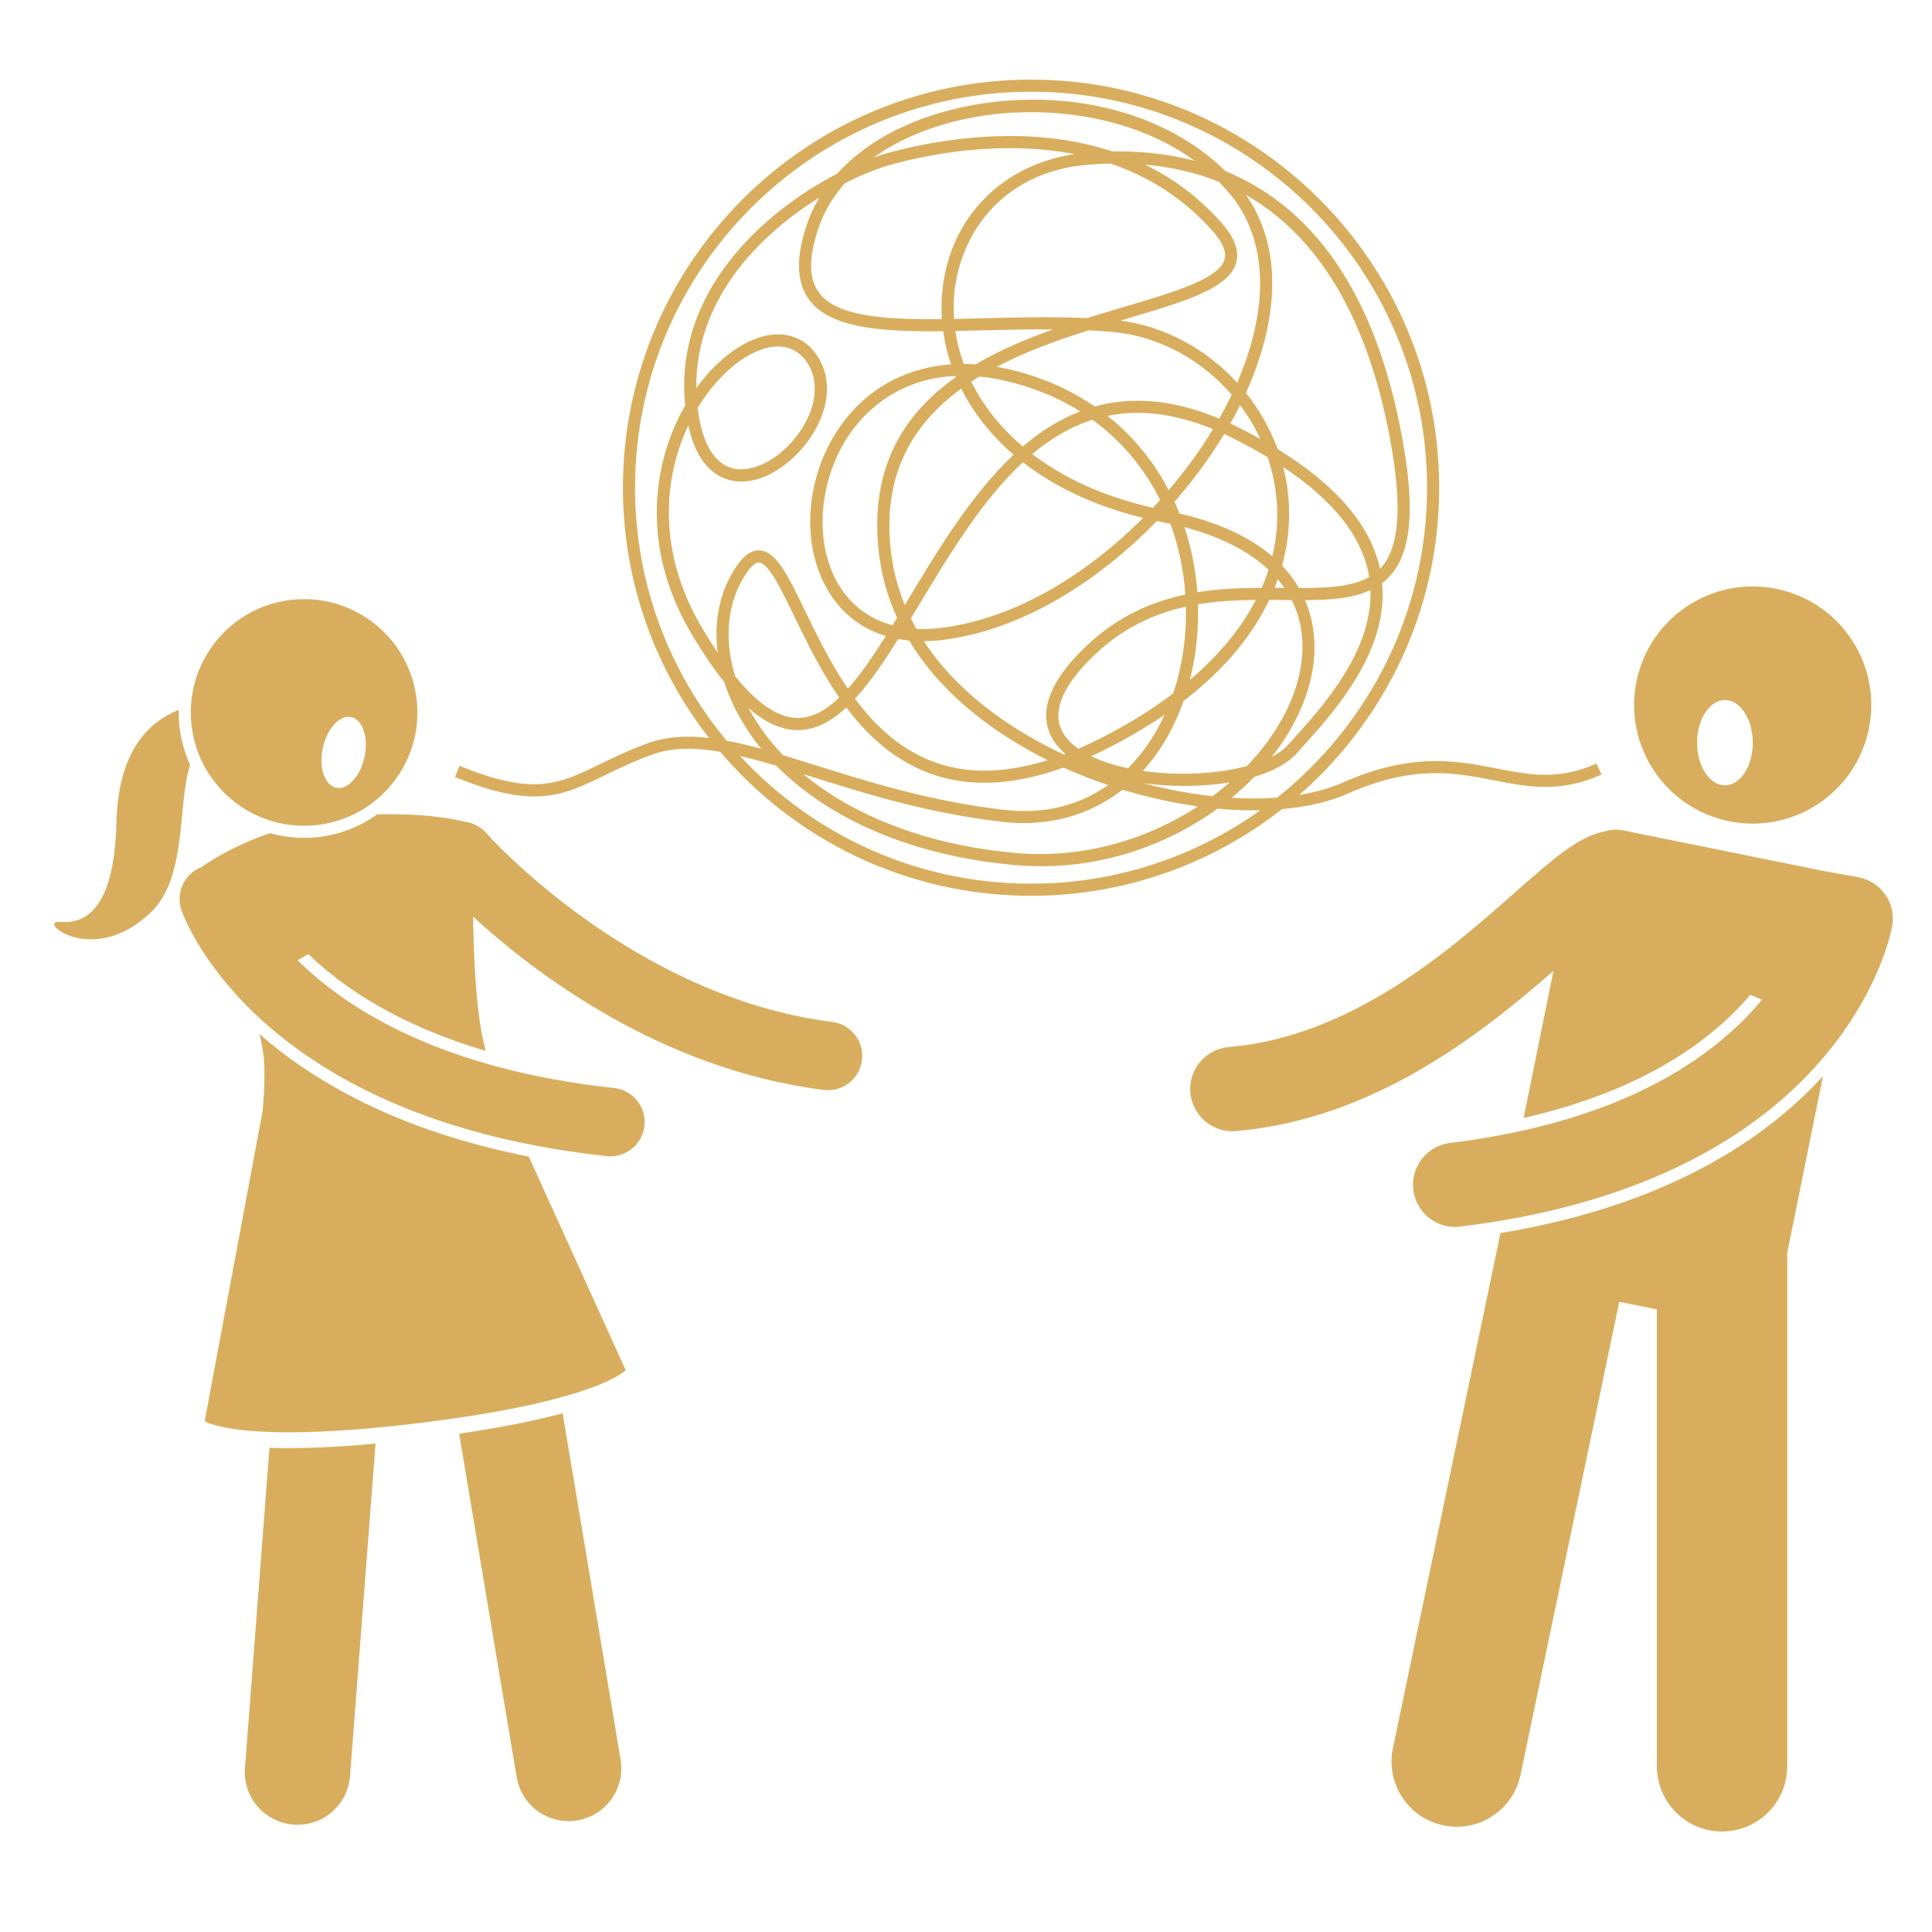
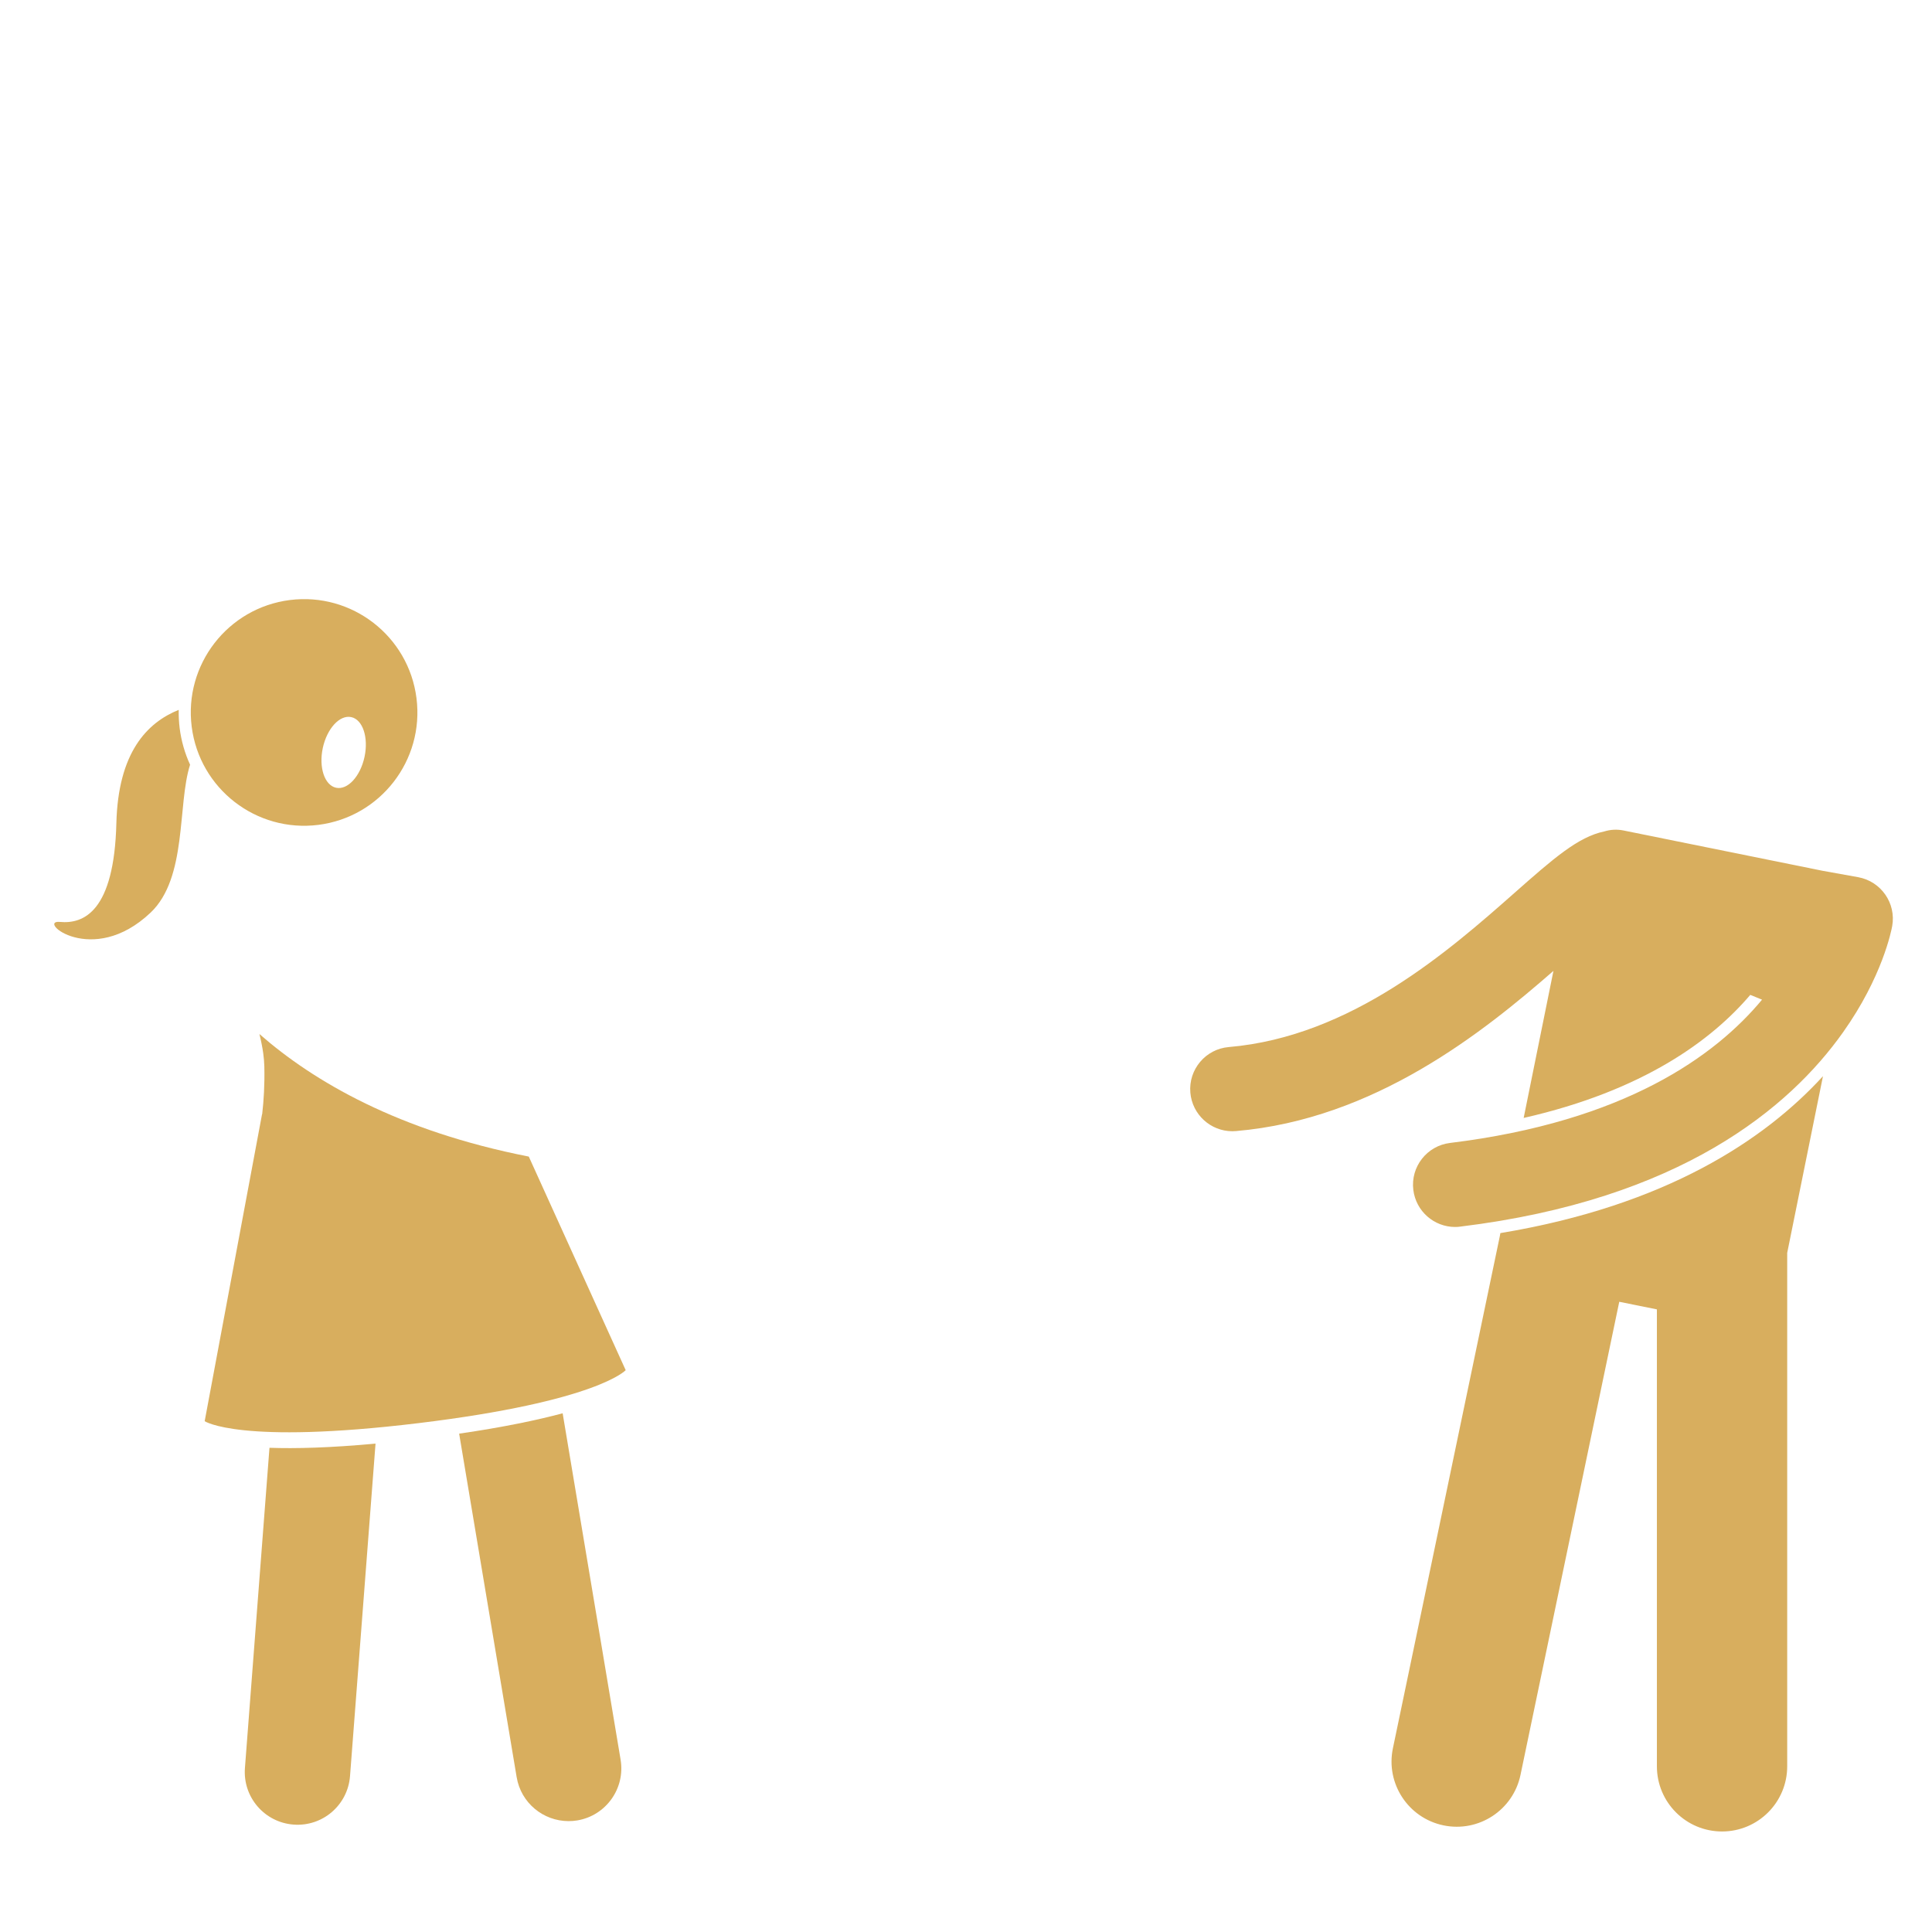
<svg xmlns="http://www.w3.org/2000/svg" width="200" viewBox="0 0 150 150" height="200" preserveAspectRatio="xMidYMid meet">
  <defs>
    <clipPath id="9f29406e11">
      <path d="M 108 83 L 142 83 L 142 142.586 L 108 142.586 Z M 108 83 " clip-rule="nonzero" />
    </clipPath>
    <clipPath id="f73a0f49fd">
      <path d="M 35 6.086 L 125 6.086 L 125 70 L 35 70 Z M 35 6.086 " clip-rule="nonzero" />
    </clipPath>
  </defs>
  <path fill="#d8ae5e" d="M 13.875 55.113 C 11.41 56.109 9.172 58.426 9.035 63.914 C 8.863 70.773 6.496 71.75 4.648 71.578 C 2.797 71.406 7.152 75.156 11.688 70.859 C 14.555 68.148 13.762 62.473 14.758 59.371 C 14.355 58.496 14.078 57.543 13.949 56.539 C 13.891 56.059 13.867 55.582 13.875 55.113 Z M 13.875 55.113 " fill-opacity="1" fill-rule="nonzero" />
-   <path fill="#d8ae5e" d="M 66.922 82.312 C 67.105 80.855 66.074 79.527 64.617 79.344 C 49.102 77.387 37.914 64.867 37.75 64.68 C 37.297 64.164 36.691 63.867 36.062 63.793 C 35 63.535 32.742 63.137 29.285 63.227 C 28.012 64.145 26.5 64.766 24.836 64.977 C 23.496 65.145 22.188 65.031 20.965 64.684 C 18.398 65.566 16.621 66.629 15.625 67.328 C 14.312 67.844 13.625 69.309 14.086 70.66 C 14.18 70.934 15.211 73.781 18.34 77.223 C 22.727 82.047 31.242 88.043 47.105 89.762 C 47.203 89.77 47.297 89.777 47.395 89.777 C 48.734 89.777 49.887 88.766 50.035 87.402 C 50.191 85.941 49.137 84.629 47.676 84.473 C 34.312 83.027 26.984 78.395 23.105 74.551 L 23.949 74.082 C 26.605 76.652 30.906 79.582 37.703 81.586 C 37.637 81.312 37.566 81.035 37.504 80.738 C 37.422 80.371 37.348 79.965 37.281 79.535 C 36.922 77.191 36.773 74.031 36.727 71.168 C 41.406 75.465 51.242 83.02 63.949 84.621 C 64.062 84.633 64.176 84.641 64.285 84.641 C 65.605 84.641 66.754 83.656 66.922 82.312 Z M 66.922 82.312 " fill-opacity="1" fill-rule="nonzero" />
  <path fill="#d8ae5e" d="M 40.113 137.977 C 40.445 139.977 42.18 141.391 44.145 141.391 C 44.367 141.391 44.594 141.375 44.824 141.336 C 47.051 140.961 48.555 138.852 48.184 136.625 L 43.684 109.727 C 41.719 110.254 39.105 110.805 35.648 111.309 Z M 40.113 137.977 " fill-opacity="1" fill-rule="nonzero" />
  <path fill="#d8ae5e" d="M 20.922 112.406 L 19.016 137.27 C 18.844 139.523 20.531 141.488 22.785 141.66 C 25.039 141.836 27.004 140.148 27.176 137.895 L 29.156 112.082 C 25.605 112.41 22.934 112.477 20.922 112.406 Z M 20.922 112.406 " fill-opacity="1" fill-rule="nonzero" />
  <path fill="#d8ae5e" d="M 20.355 86.512 L 20.344 86.512 L 15.891 110.34 C 15.891 110.34 18.582 112.176 32.492 110.492 C 46.406 108.805 48.578 106.379 48.578 106.379 L 41.055 89.797 C 30.949 87.812 24.359 83.977 20.141 80.281 C 20.27 80.801 20.371 81.301 20.438 81.781 C 20.484 82.133 20.516 82.473 20.523 82.797 C 20.555 84.262 20.477 85.438 20.355 86.512 Z M 20.355 86.512 " fill-opacity="1" fill-rule="nonzero" />
  <path fill="#d8ae5e" d="M 32.336 54.207 C 31.727 49.387 27.324 45.977 22.504 46.586 C 17.684 47.199 14.273 51.602 14.883 56.422 C 15.496 61.242 19.898 64.652 24.719 64.043 C 29.539 63.43 32.949 59.027 32.336 54.207 Z M 25.062 58.07 C 25.391 56.555 26.379 55.484 27.27 55.676 C 28.164 55.867 28.625 57.25 28.301 58.766 C 27.977 60.277 26.988 61.352 26.094 61.16 C 25.199 60.969 24.738 59.586 25.062 58.07 Z M 25.062 58.07 " fill-opacity="1" fill-rule="nonzero" />
  <g clip-path="url(#9f29406e11)">
-     <path fill="#d8ae5e" d="M 116.488 95.738 L 116.473 95.82 C 116.461 95.867 116.457 95.914 116.449 95.961 L 108.145 135.734 C 107.574 138.469 109.332 141.148 112.062 141.719 C 114.801 142.293 117.48 140.539 118.051 137.805 L 125.719 101.07 L 128.641 101.66 L 128.641 137.137 C 128.641 139.934 130.906 142.195 133.699 142.195 C 136.492 142.195 138.758 139.934 138.758 137.137 L 138.758 97.273 L 141.535 83.555 C 137.023 88.484 129.371 93.598 116.488 95.738 Z M 116.488 95.738 " fill-opacity="1" fill-rule="nonzero" />
+     <path fill="#d8ae5e" d="M 116.488 95.738 C 116.461 95.867 116.457 95.914 116.449 95.961 L 108.145 135.734 C 107.574 138.469 109.332 141.148 112.062 141.719 C 114.801 142.293 117.48 140.539 118.051 137.805 L 125.719 101.07 L 128.641 101.66 L 128.641 137.137 C 128.641 139.934 130.906 142.195 133.699 142.195 C 136.492 142.195 138.758 139.934 138.758 137.137 L 138.758 97.273 L 141.535 83.555 C 137.023 88.484 129.371 93.598 116.488 95.738 Z M 116.488 95.738 " fill-opacity="1" fill-rule="nonzero" />
  </g>
-   <path fill="#d8ae5e" d="M 127.055 52.91 C 126.047 57.895 129.27 62.75 134.254 63.762 C 139.238 64.77 144.094 61.547 145.102 56.562 C 146.113 51.582 142.891 46.723 137.906 45.715 C 132.922 44.707 128.066 47.926 127.055 52.91 Z M 133.926 60.973 C 132.73 60.973 131.762 59.492 131.762 57.664 C 131.762 55.836 132.73 54.352 133.926 54.352 C 135.117 54.352 136.086 55.836 136.086 57.664 C 136.086 59.492 135.117 60.973 133.926 60.973 Z M 133.926 60.973 " fill-opacity="1" fill-rule="nonzero" />
  <path fill="#d8ae5e" d="M 144.27 68.105 L 141.512 67.609 L 126.043 64.477 C 125.535 64.375 125.031 64.406 124.562 64.551 C 122.52 64.969 120.574 66.684 117.594 69.316 C 112.555 73.762 104.941 80.48 95.402 81.293 C 93.602 81.445 92.266 83.031 92.418 84.832 C 92.566 86.539 93.996 87.828 95.676 87.828 C 95.77 87.828 95.863 87.824 95.957 87.816 C 106.742 86.898 115.176 80.121 120.609 75.379 L 118.297 86.797 C 127.613 84.68 132.91 80.746 135.891 77.242 L 136.805 77.613 C 133.191 81.973 126.152 87.078 112.582 88.738 C 110.785 88.957 109.508 90.59 109.73 92.383 C 109.934 94.043 111.344 95.262 112.973 95.262 C 113.105 95.262 113.242 95.254 113.375 95.234 C 130.469 93.148 138.945 85.996 143.09 80.152 C 146.148 75.844 146.848 72.242 146.91 71.902 C 147.227 70.125 146.047 68.43 144.27 68.105 Z M 144.27 68.105 " fill-opacity="1" fill-rule="nonzero" />
  <g clip-path="url(#f73a0f49fd)">
-     <path fill="#d8ae5e" d="M 46.984 60.18 C 48.023 59.676 49.199 59.102 50.66 58.578 C 52.211 58.02 53.957 58.031 55.922 58.375 C 61.738 65.207 70.395 69.551 80.051 69.551 C 87.395 69.551 94.16 67.031 99.539 62.82 C 101.441 62.652 103.172 62.266 104.609 61.629 C 109.719 59.363 112.922 59.984 116.023 60.59 C 118.648 61.098 121.121 61.578 124.34 60.141 L 123.957 59.281 C 121.012 60.598 118.785 60.168 116.203 59.664 C 113.113 59.062 109.605 58.383 104.227 60.77 C 103.242 61.207 102.105 61.516 100.875 61.719 C 107.523 55.906 111.738 47.371 111.738 37.867 C 111.738 20.395 97.523 6.18 80.051 6.18 C 62.578 6.18 48.363 20.395 48.363 37.867 C 48.363 45.184 50.863 51.922 55.043 57.293 C 53.344 57.094 51.785 57.172 50.34 57.691 C 48.836 58.234 47.633 58.82 46.57 59.336 C 43.383 60.883 41.457 61.82 35.68 59.457 L 35.32 60.328 C 41.488 62.852 43.676 61.789 46.984 60.18 Z M 80.051 68.609 C 71.125 68.609 63.078 64.785 57.453 58.688 C 58.355 58.902 59.301 59.164 60.289 59.461 C 64.457 63.691 70.992 66.473 78.793 67.164 C 79.477 67.223 80.152 67.254 80.824 67.254 C 86.039 67.254 90.824 65.477 94.527 62.785 C 95.668 62.895 96.777 62.93 97.852 62.91 C 92.824 66.492 86.68 68.609 80.051 68.609 Z M 55.715 50.66 C 55.352 50.121 54.977 49.535 54.598 48.906 C 51.023 42.992 51.469 37.199 53.438 33.031 C 54.098 36.082 55.594 37.047 56.793 37.305 C 59.168 37.809 61.777 35.859 63.121 33.668 C 64.535 31.371 64.57 28.988 63.211 27.301 C 61.793 25.539 59.391 25.512 56.938 27.227 C 55.926 27.938 54.934 28.926 54.062 30.137 C 53.973 23.316 58.891 18.262 63.613 15.34 C 63.203 16.023 62.871 16.742 62.621 17.492 C 61.773 20.051 61.844 21.945 62.832 23.281 C 64.469 25.488 68.41 25.77 73.227 25.715 C 73.344 26.57 73.547 27.434 73.84 28.289 C 70.645 28.516 67.879 29.871 65.859 32.285 C 62.715 36.047 61.984 41.629 64.121 45.559 C 65.164 47.477 66.758 48.773 68.773 49.379 C 67.773 50.965 66.805 52.379 65.828 53.469 C 64.469 51.473 63.418 49.305 62.516 47.441 C 61.168 44.664 60.281 42.832 59 42.734 C 58.969 42.734 58.934 42.734 58.902 42.734 C 58.305 42.734 57.742 43.133 57.184 43.953 C 55.898 45.836 55.406 48.191 55.715 50.66 Z M 54.164 31.672 C 55.113 30.098 56.281 28.836 57.477 28 C 59.516 26.574 61.383 26.531 62.477 27.891 C 63.574 29.254 63.516 31.23 62.32 33.176 C 60.977 35.363 58.684 36.742 56.988 36.383 C 55.508 36.07 54.539 34.504 54.188 31.855 C 54.18 31.797 54.172 31.734 54.164 31.672 Z M 99.828 37.148 C 99.77 36.848 99.703 36.551 99.629 36.258 C 103.488 38.824 105.715 41.617 106.27 44.598 C 106.281 44.664 106.293 44.734 106.305 44.805 C 104.957 45.562 103.023 45.656 100.852 45.656 C 100.508 45.066 100.078 44.48 99.539 43.914 C 100.32 41.074 100.121 38.652 99.828 37.148 Z M 99.719 45.648 C 99.695 45.645 99.672 45.645 99.648 45.645 C 99.422 45.645 99.191 45.641 98.957 45.641 C 99.047 45.418 99.129 45.199 99.203 44.98 C 99.391 45.195 99.562 45.418 99.719 45.648 Z M 98.781 43.195 C 97.203 41.84 94.902 40.645 91.57 39.863 C 91.449 39.559 91.32 39.262 91.184 38.965 C 92.66 37.277 93.961 35.496 95.047 33.695 C 95.32 33.82 95.594 33.957 95.875 34.098 C 96.781 34.555 97.629 35.02 98.418 35.496 C 98.621 36.09 98.785 36.703 98.906 37.328 C 99.293 39.316 99.246 41.285 98.781 43.195 Z M 92.965 45.984 C 92.836 44.277 92.504 42.57 91.961 40.93 C 94.75 41.668 96.945 42.789 98.488 44.234 C 98.336 44.707 98.16 45.172 97.957 45.637 C 96.363 45.641 94.676 45.703 92.965 45.984 Z M 97.504 46.578 C 96.363 48.781 94.637 50.875 92.375 52.801 C 92.43 52.598 92.477 52.395 92.523 52.184 C 92.902 50.48 93.066 48.703 93.012 46.918 C 94.523 46.664 96.035 46.594 97.504 46.578 Z M 75.75 28.289 C 75.438 28.266 75.129 28.258 74.824 28.258 C 74.516 27.41 74.301 26.551 74.172 25.699 C 74.867 25.688 75.578 25.668 76.297 25.648 C 78.094 25.605 79.926 25.559 81.762 25.574 C 79.688 26.312 77.621 27.184 75.75 28.289 Z M 76.043 29.234 C 77.199 29.348 78.469 29.609 79.855 30.07 C 81.332 30.559 82.664 31.191 83.863 31.941 C 82.242 32.562 80.766 33.508 79.41 34.668 C 77.617 33.148 76.297 31.426 75.414 29.633 C 75.621 29.496 75.828 29.363 76.043 29.234 Z M 78.699 35.305 C 75.441 38.359 72.871 42.621 70.547 46.477 C 70.445 46.645 70.348 46.809 70.246 46.973 C 69.672 45.566 69.273 44.027 69.121 42.352 C 68.598 36.555 71.035 32.793 74.629 30.176 C 75.551 32.004 76.895 33.754 78.699 35.305 Z M 71.352 46.965 C 73.738 43.004 76.262 38.816 79.418 35.891 C 81.801 37.742 84.891 39.262 88.75 40.211 C 84.348 44.629 78.766 48.055 73.055 48.75 C 72.391 48.832 71.754 48.855 71.148 48.824 C 70.996 48.562 70.855 48.289 70.719 48.016 C 70.93 47.668 71.141 47.316 71.352 46.965 Z M 80.141 35.254 C 81.559 34.062 83.105 33.133 84.824 32.59 C 87.141 34.273 88.879 36.426 90.07 38.82 C 89.887 39.023 89.699 39.227 89.512 39.426 C 85.617 38.539 82.512 37.066 80.141 35.254 Z M 85.988 32.285 C 88.371 31.801 91.07 32.047 94.18 33.32 C 93.199 34.934 92.043 36.531 90.738 38.055 C 89.602 35.879 88.027 33.902 85.988 32.285 Z M 96.297 33.258 C 96.039 33.125 95.777 33 95.523 32.879 C 95.793 32.406 96.047 31.93 96.281 31.453 C 96.891 32.27 97.422 33.148 97.852 34.082 C 97.352 33.801 96.836 33.527 96.297 33.258 Z M 94.66 32.5 C 92.352 31.539 90.254 31.113 88.328 31.113 C 87.156 31.113 86.051 31.27 85.004 31.562 C 83.586 30.59 81.973 29.777 80.152 29.176 C 79.211 28.863 78.285 28.633 77.383 28.48 C 79.637 27.297 82.121 26.402 84.512 25.648 C 85.113 25.676 85.715 25.715 86.316 25.766 C 89.93 26.074 93.266 27.91 95.629 30.645 C 95.336 31.262 95.012 31.883 94.66 32.5 Z M 84.387 24.699 C 81.656 24.574 78.93 24.641 76.273 24.711 C 75.523 24.727 74.789 24.746 74.07 24.762 C 74.035 24.246 74.031 23.738 74.059 23.238 C 74.32 18.445 77.633 13.359 84.438 12.793 C 85.043 12.742 85.633 12.711 86.211 12.699 C 89.062 13.664 91.824 15.305 94.156 17.949 C 94.941 18.84 95.238 19.562 95.066 20.152 C 94.637 21.645 91.258 22.645 87.348 23.805 C 86.391 24.086 85.398 24.383 84.387 24.699 Z M 74.176 29.188 C 74.188 29.215 74.199 29.246 74.215 29.277 C 70.305 32.039 67.609 36.078 68.184 42.434 C 68.367 44.469 68.891 46.309 69.648 47.961 C 69.531 48.156 69.41 48.352 69.293 48.543 C 67.395 48.031 65.902 46.867 64.949 45.109 C 63.02 41.562 63.723 36.309 66.582 32.891 C 67.828 31.395 70.234 29.367 74.176 29.188 Z M 69.734 49.613 C 70.012 49.664 70.293 49.703 70.582 49.73 C 72.836 53.477 76.262 56.129 79.258 57.891 C 79.934 58.289 80.629 58.664 81.344 59.02 C 78.148 60.016 75.285 60.098 72.793 59.258 C 70.074 58.344 68.016 56.445 66.383 54.25 C 67.516 53.023 68.609 51.414 69.734 49.613 Z M 79.734 57.078 C 76.996 55.469 73.883 53.086 71.727 49.781 C 72.195 49.777 72.676 49.746 73.168 49.684 C 79.262 48.941 85.207 45.207 89.812 40.453 C 89.98 40.488 90.148 40.523 90.32 40.559 C 90.504 40.594 90.688 40.629 90.867 40.668 C 91.52 42.438 91.902 44.297 92.031 46.16 C 89.434 46.711 86.812 47.836 84.414 50.09 C 81.883 52.465 80.852 54.613 81.344 56.473 C 81.547 57.238 82.012 57.934 82.719 58.539 C 82.68 58.555 82.645 58.566 82.605 58.582 C 81.617 58.121 80.656 57.621 79.734 57.078 Z M 82.254 56.234 C 81.863 54.754 82.832 52.863 85.055 50.777 C 87.273 48.695 89.664 47.633 92.074 47.102 C 92.113 48.754 91.953 50.402 91.605 51.98 C 91.469 52.598 91.293 53.219 91.082 53.84 C 89.441 55.082 87.566 56.246 85.469 57.312 C 84.875 57.613 84.289 57.887 83.715 58.133 C 82.941 57.586 82.441 56.945 82.254 56.234 Z M 85.895 58.148 C 87.594 57.289 89.094 56.398 90.422 55.492 C 89.723 57.004 88.777 58.445 87.578 59.648 C 87.418 59.613 87.258 59.578 87.098 59.539 C 86.191 59.316 85.395 59.039 84.723 58.715 C 85.109 58.539 85.5 58.352 85.895 58.148 Z M 87.152 61.312 C 89.105 61.906 91.078 62.34 93.008 62.609 C 89.098 65.156 84.125 66.691 78.875 66.227 C 72.137 65.629 66.387 63.441 62.375 60.102 C 62.578 60.168 62.785 60.23 62.988 60.297 C 67.215 61.625 72 63.129 77.789 63.805 C 81.363 64.227 84.594 63.309 87.152 61.312 Z M 88.793 60.809 C 90.957 61.105 93.355 61.094 95.477 60.746 C 95.051 61.113 94.605 61.473 94.145 61.816 C 92.398 61.625 90.594 61.289 88.793 60.809 Z M 88.727 59.852 C 90.066 58.391 91.141 56.566 91.887 54.43 C 95.293 51.812 97.348 49.102 98.547 46.578 C 98.914 46.578 99.277 46.582 99.641 46.586 C 99.855 46.59 100.07 46.59 100.285 46.594 C 101.027 48.059 101.285 49.727 101.023 51.562 C 100.641 54.289 99.117 57.074 96.805 59.48 C 94.52 60.09 91.5 60.258 88.727 59.852 Z M 101.957 51.695 C 102.125 50.492 102.172 48.578 101.324 46.598 C 103.277 46.586 105.023 46.461 106.402 45.816 C 106.57 50.582 102.68 54.875 100.281 57.523 L 99.973 57.867 C 99.672 58.195 99.258 58.492 98.746 58.758 C 100.48 56.555 101.613 54.117 101.957 51.695 Z M 99.195 34.867 C 98.613 33.277 97.773 31.805 96.734 30.504 C 96.871 30.203 97 29.902 97.121 29.605 C 99.457 23.883 99.312 18.773 96.727 15.129 C 103.871 19.188 106.898 27.648 108.121 35.238 C 108.836 39.656 108.562 42.523 107.285 44.008 C 107.238 44.062 107.191 44.113 107.141 44.164 C 106.414 40.785 103.746 37.668 99.195 34.867 Z M 96.25 29.246 C 96.188 29.402 96.121 29.559 96.055 29.715 C 93.684 27.121 90.477 25.344 86.988 24.891 C 87.199 24.828 87.406 24.77 87.613 24.707 C 91.965 23.418 95.398 22.402 95.973 20.414 C 96.238 19.488 95.875 18.48 94.863 17.328 C 93.066 15.289 91.035 13.82 88.902 12.781 C 91.031 12.969 92.938 13.43 94.645 14.121 C 94.988 14.473 95.316 14.84 95.629 15.23 C 98.336 18.621 98.559 23.602 96.25 29.246 Z M 86.801 11.754 C 86.656 11.754 86.508 11.754 86.359 11.754 C 79.688 9.559 72.609 10.887 69.117 11.824 C 68.711 11.934 68.273 12.074 67.812 12.238 C 69.914 10.734 72.617 9.637 75.734 9.082 C 81.09 8.125 87.891 8.926 92.75 12.484 C 90.906 12 88.922 11.754 86.801 11.754 Z M 69.359 12.734 C 72.285 11.949 77.812 10.875 83.418 11.965 C 77.535 12.848 73.441 17.254 73.117 23.184 C 73.09 23.711 73.094 24.238 73.129 24.773 C 68.617 24.828 64.961 24.57 63.586 22.719 C 62.793 21.648 62.77 20.035 63.516 17.789 C 63.941 16.496 64.648 15.301 65.594 14.227 C 66.984 13.523 68.289 13.02 69.359 12.734 Z M 57.961 44.48 C 58.223 44.102 58.609 43.648 58.934 43.676 C 59.672 43.73 60.641 45.73 61.668 47.852 C 62.613 49.801 63.711 52.074 65.16 54.164 C 64.117 55.152 63.062 55.742 61.949 55.742 C 61.949 55.742 61.949 55.742 61.945 55.742 C 60.449 55.742 58.84 54.676 57.074 52.5 C 56.176 49.559 56.477 46.66 57.961 44.48 Z M 61.945 56.684 C 61.945 56.684 61.949 56.684 61.949 56.684 C 63.301 56.68 64.531 56.027 65.711 54.93 C 67.422 57.203 69.594 59.176 72.492 60.148 C 75.426 61.141 78.805 60.953 82.57 59.598 C 83.699 60.105 84.859 60.559 86.035 60.953 C 83.93 62.445 81.23 63.266 77.898 62.871 C 72.199 62.203 67.457 60.711 63.273 59.398 C 62.418 59.129 61.59 58.871 60.793 58.629 C 59.719 57.508 58.816 56.285 58.113 54.969 C 59.43 56.125 60.691 56.684 61.945 56.684 Z M 49.305 37.867 C 49.305 20.91 63.098 7.121 80.051 7.121 C 97.004 7.121 110.797 20.91 110.797 37.867 C 110.797 47.602 106.238 56.293 99.156 61.93 C 98.031 62.012 96.844 62.016 95.617 61.941 C 96.242 61.426 96.836 60.879 97.383 60.316 C 98.781 59.898 99.945 59.297 100.668 58.496 L 100.98 58.152 C 103.562 55.301 107.805 50.625 107.309 45.27 C 107.559 45.082 107.789 44.867 108 44.621 C 109.488 42.891 109.82 39.863 109.051 35.086 C 107.203 23.652 102.461 16.285 95.141 13.285 C 90.598 8.801 83.141 6.801 75.57 8.152 C 71.062 8.961 67.371 10.859 64.996 13.484 C 59.293 16.438 52.305 22.648 53.195 31.48 C 50.629 35.949 49.691 42.609 53.793 49.395 C 54.633 50.789 55.445 51.973 56.23 52.957 C 56.414 53.531 56.645 54.109 56.914 54.68 C 57.492 55.906 58.23 57.062 59.105 58.141 C 58.172 57.883 57.277 57.668 56.414 57.504 C 51.977 52.172 49.305 45.328 49.305 37.867 Z M 49.305 37.867 " fill-opacity="1" fill-rule="nonzero" />
-   </g>
+     </g>
</svg>